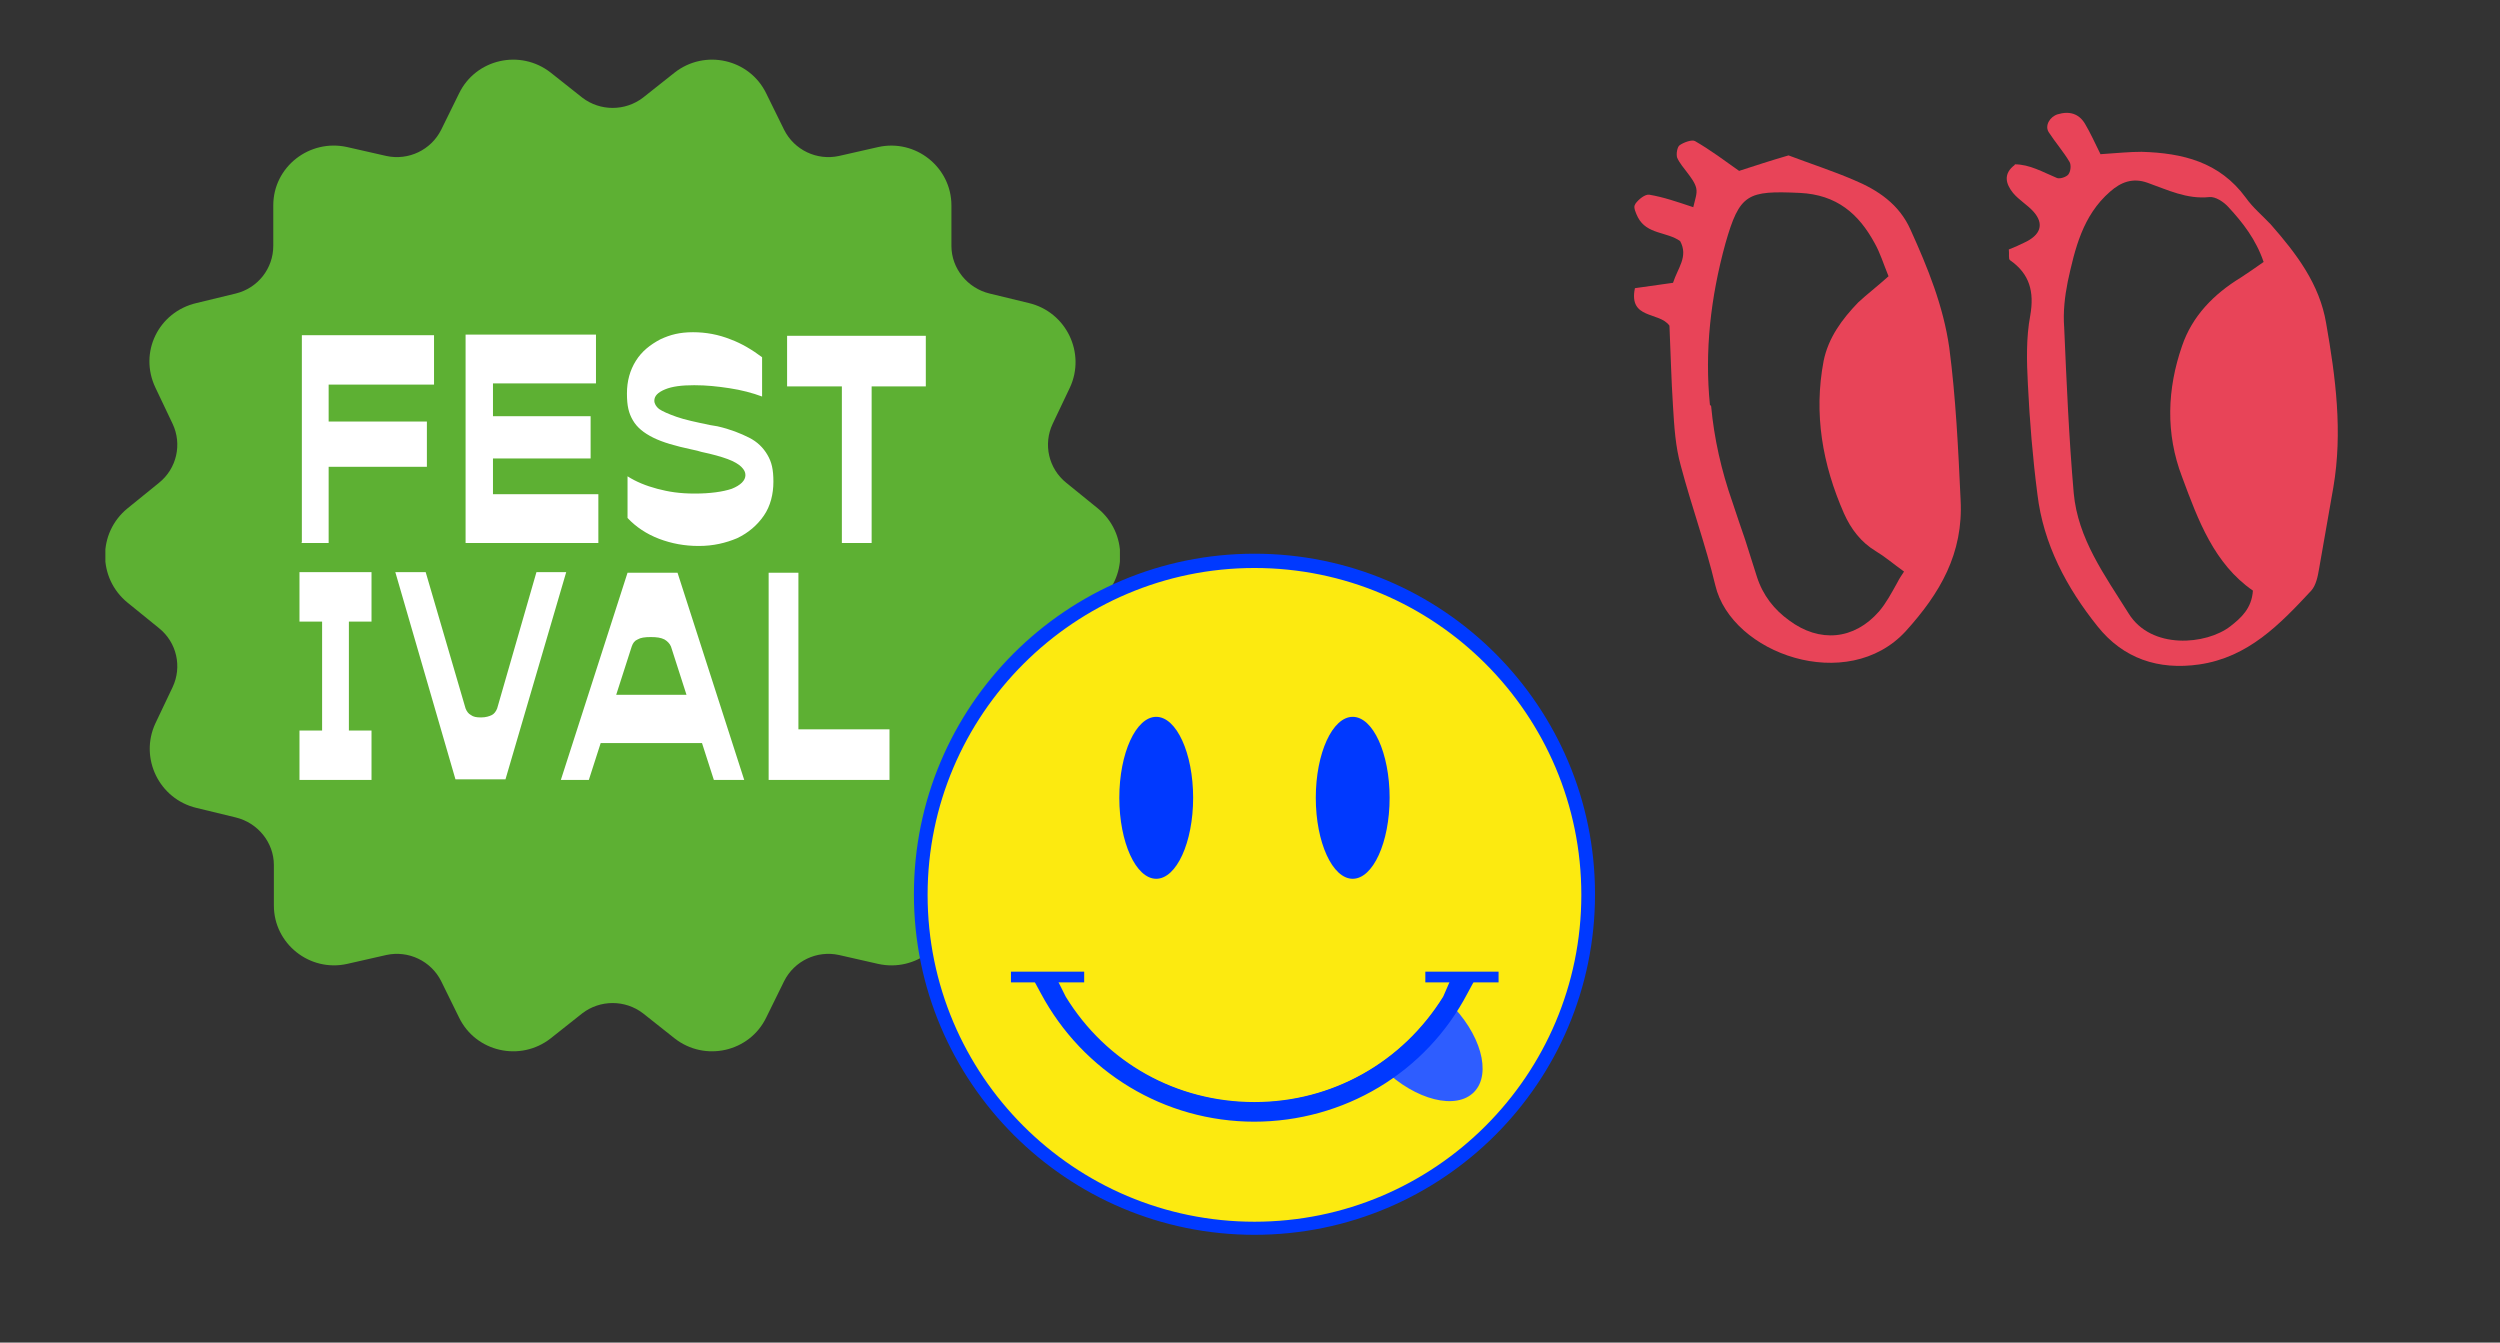
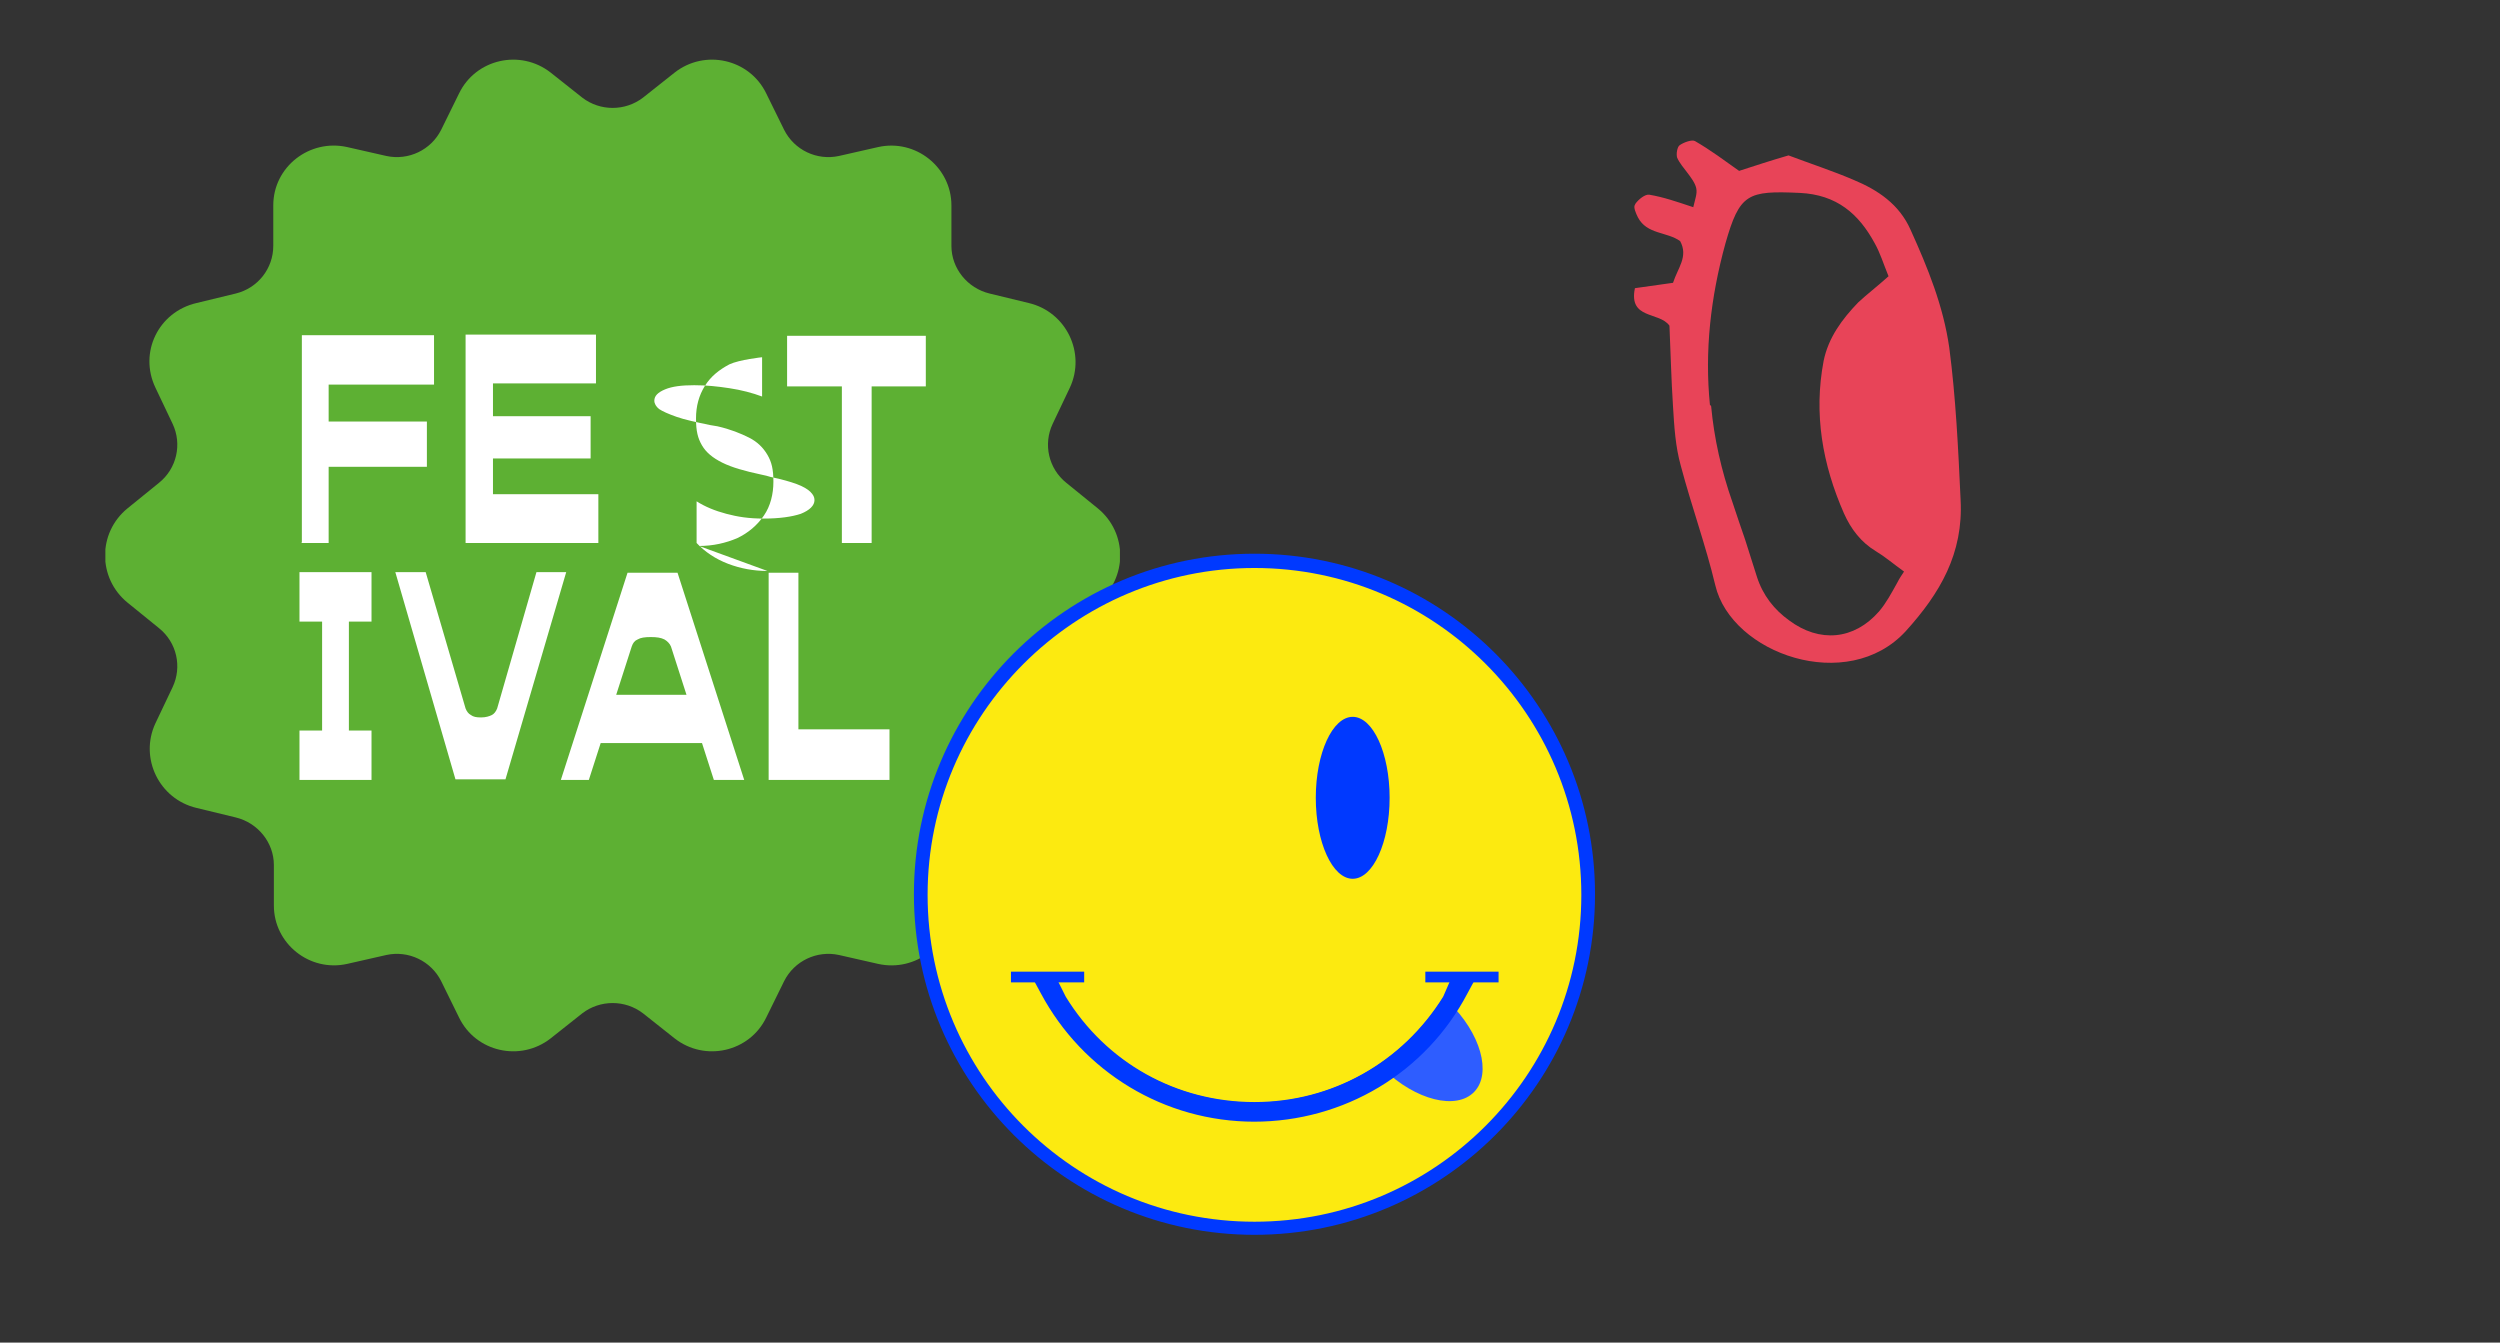
<svg xmlns="http://www.w3.org/2000/svg" version="1.1" viewBox="0 0 419.9 225.5">
  <rect x="0" y="0" width="419.9" height="225.5" fill="#333333" stroke="none" />
  <defs>
    <style>
      .cls-1 {
        fill: none;
      }

      .cls-2 {
        fill: #5db033;
      }

      .cls-3 {
        fill: #0039ff;
      }

      .cls-4 {
        fill: #fff;
      }

      .cls-5 {
        fill: #2e5dff;
      }

      .cls-6 {
        fill: #fcea10;
      }

      .cls-7 {
        clip-path: url(#clippath);
      }

      .cls-8 {
        fill: #e84458;
      }
    </style>
    <clipPath id="clippath">
      <rect class="cls-1" x="17.7" y="10" width="170.4" height="166.6" />
    </clipPath>
  </defs>
  <g>
    <g id="Ebene_1">
      <g class="cls-7">
        <g>
          <path class="cls-2" d="M108,16.4l5.3-4.2c5.1-4,12.6-2.3,15.4,3.5l3,6.1c1.7,3.4,5.5,5.2,9.2,4.4l6.6-1.5c6.3-1.4,12.3,3.4,12.3,9.8v6.8c0,3.8,2.7,7.1,6.4,8l6.6,1.6c6.3,1.5,9.6,8.4,6.9,14.2l-2.9,6.1c-1.6,3.4-.7,7.5,2.3,9.9l5.3,4.3c5,4.1,5,11.7,0,15.8l-5.3,4.3c-3,2.4-3.9,6.5-2.3,9.9l2.9,6.1c2.8,5.9-.5,12.7-6.9,14.2l-6.6,1.6c-3.7.9-6.3,4.2-6.3,8v6.8c0,6.5-6.1,11.2-12.4,9.8l-6.6-1.5c-3.7-.8-7.5,1-9.2,4.4l-3,6.1c-2.8,5.8-10.3,7.5-15.4,3.5l-5.3-4.2c-3-2.3-7.2-2.3-10.2,0l-5.3,4.2c-5.1,4-12.6,2.3-15.4-3.5l-3-6.1c-1.7-3.4-5.5-5.2-9.2-4.4l-6.6,1.5c-6.3,1.4-12.3-3.4-12.3-9.8v-6.8c0-3.8-2.7-7.1-6.4-8l-6.6-1.6c-6.3-1.5-9.6-8.4-6.9-14.2l2.9-6.1c1.6-3.4.7-7.5-2.3-9.9l-5.3-4.3c-5-4.1-5-11.7,0-15.8l5.3-4.3c3-2.4,3.9-6.5,2.3-9.9l-2.9-6.1c-2.8-5.9.5-12.7,6.9-14.2l6.6-1.6c3.7-.9,6.3-4.2,6.3-8v-6.8c0-6.5,6.1-11.2,12.4-9.8l6.6,1.5c3.7.8,7.5-1,9.2-4.4l3-6.1c2.8-5.8,10.3-7.5,15.4-3.5l5.3,4.2c3,2.3,7.2,2.3,10.2,0" />
          <path class="cls-4" d="M129.1,131h20.3v-8.5h-17.1l1.8,1.7v-28h-5v34.8ZM99.3,124.8h20.1l-3.6-8.1h-13.6l-3,8.1h0ZM94,131h4.9l7.2-22.4c.2-.6.5-1,1-1.2.5-.3,1.2-.4,2.2-.4s1.7.1,2.3.4c.5.3.9.7,1.1,1.2l7.2,22.4h5.1l-11.2-34.8h-8.4l-11.2,34.8h0ZM66.4,96.1l10.1,34.8h8.4l10.2-34.8h-5l-6.6,22.9c-.2.5-.5.9-.9,1.1-.4.2-1,.4-1.8.4s-1.3-.1-1.7-.4c-.4-.2-.7-.6-.9-1.1l-6.7-22.9h-5.2ZM50.3,131h12.1v-8.3h-5.7l1.9,2.2v-22.7l-1.9,2.2h5.7v-8.3h-12.1v8.3h5.8l-2-2.2v22.7l2-2.2h-5.8s0,8.3,0,8.3Z" />
-           <path class="cls-4" d="M132.2,64.9h11.1l-1.9-1.7v28h5v-28l-1.9,1.7h11v-8.5h-23.3v8.5h0ZM117.4,91.7c2.4,0,4.5-.5,6.4-1.3,1.9-.9,3.4-2.2,4.5-3.8s1.6-3.6,1.6-5.7-.3-3.3-1-4.5c-.7-1.2-1.7-2.2-3.1-2.9s-3.1-1.4-5.3-1.9l-1.2-.2c-2.4-.5-4.3-.9-5.7-1.4s-2.3-.9-2.9-1.3c-.5-.4-.8-.9-.8-1.4,0-.8.6-1.4,1.8-1.9s2.8-.7,4.9-.7,3.9.2,5.9.5c2,.3,3.9.8,5.5,1.4v-6.6c-1.6-1.2-3.4-2.3-5.3-3-2-.8-4.1-1.2-6.3-1.2s-3.8.4-5.5,1.2c-1.7.9-3.1,2-4.1,3.6-1,1.6-1.5,3.4-1.5,5.5s.3,3.3,1,4.5,1.8,2.1,3.4,2.9,3.7,1.4,6.5,2l.9.2.7.2c1.9.4,3.3.8,4.4,1.2s1.9.9,2.3,1.3c.5.5.7.9.7,1.4,0,.9-.8,1.7-2.3,2.3-1.5.5-3.6.8-6.2.8s-4.4-.3-6.3-.8c-1.9-.5-3.6-1.2-5-2.1v7c1.4,1.5,3.2,2.7,5.3,3.5s4.3,1.2,6.6,1.2M78.2,91.2h22.3v-8.2h-19.9l2.2,2.2v-10.4l-2.2,2.2h18.6v-7.1h-18.6l2.2,2.2v-9.9l-2.2,2.2h19.5v-8.2h-21.9v34.8h0ZM50.6,91.2h4.6v-14.8l-1.6,2h18.1v-7.6h-18.1l1.6,1.9v-9.8l-1.6,1.7h19.3v-8.3h-22.2v34.8h0Z" />
+           <path class="cls-4" d="M132.2,64.9h11.1l-1.9-1.7v28h5v-28l-1.9,1.7h11v-8.5h-23.3v8.5h0ZM117.4,91.7c2.4,0,4.5-.5,6.4-1.3,1.9-.9,3.4-2.2,4.5-3.8s1.6-3.6,1.6-5.7-.3-3.3-1-4.5c-.7-1.2-1.7-2.2-3.1-2.9s-3.1-1.4-5.3-1.9l-1.2-.2c-2.4-.5-4.3-.9-5.7-1.4s-2.3-.9-2.9-1.3c-.5-.4-.8-.9-.8-1.4,0-.8.6-1.4,1.8-1.9s2.8-.7,4.9-.7,3.9.2,5.9.5c2,.3,3.9.8,5.5,1.4v-6.6s-3.8.4-5.5,1.2c-1.7.9-3.1,2-4.1,3.6-1,1.6-1.5,3.4-1.5,5.5s.3,3.3,1,4.5,1.8,2.1,3.4,2.9,3.7,1.4,6.5,2l.9.2.7.2c1.9.4,3.3.8,4.4,1.2s1.9.9,2.3,1.3c.5.5.7.9.7,1.4,0,.9-.8,1.7-2.3,2.3-1.5.5-3.6.8-6.2.8s-4.4-.3-6.3-.8c-1.9-.5-3.6-1.2-5-2.1v7c1.4,1.5,3.2,2.7,5.3,3.5s4.3,1.2,6.6,1.2M78.2,91.2h22.3v-8.2h-19.9l2.2,2.2v-10.4l-2.2,2.2h18.6v-7.1h-18.6l2.2,2.2v-9.9l-2.2,2.2h19.5v-8.2h-21.9v34.8h0ZM50.6,91.2h4.6v-14.8l-1.6,2h18.1v-7.6h-18.1l1.6,1.9v-9.8l-1.6,1.7h19.3v-8.3h-22.2v34.8h0Z" />
        </g>
      </g>
      <g>
-         <path class="cls-8" d="M346.7,55c.4,9.3.8,18.6,1.6,27.8.7,7.7,5.2,13.8,9.2,20.2,3.8,6.2,13.1,5.3,17.1,2.2,1.8-1.4,3.6-3,3.8-6-6.5-4.5-9.2-11.8-11.9-19.1-2.8-7.3-2.5-14.8,0-22,1.7-5,5.3-8.7,9.9-11.5,1.2-.8,2.4-1.6,3.8-2.6-1.3-3.8-3.5-6.6-5.9-9.2-.8-.9-2.2-1.8-3.2-1.7-3.8.4-7-1.2-10.4-2.4-2.5-.9-4.5-.1-6.3,1.5-4.6,4-5.9,9.6-7.1,15.1-.5,2.5-.8,5.1-.6,7.7M338.4,27.6c2.5,0,4.7,1.3,7.1,2.3.5.2,1.6-.2,1.9-.6.4-.5.5-1.6.2-2.1-1-1.7-2.4-3.3-3.5-5-.7-1.1.2-2.6,1.5-3,2-.6,3.6-.1,4.6,1.6.9,1.5,1.6,3.1,2.6,5.1,2.9-.2,4.9-.4,6.9-.4,6.9.2,13.1,1.7,17.5,7.7,1.2,1.7,2.8,3,4.2,4.5,4.3,4.9,8.2,10,9.3,16.6,1.6,9.1,2.8,18.3,1.2,27.6-.8,4.6-1.6,9.2-2.4,13.7-.2,1.2-.5,2.7-1.3,3.6-5.3,5.7-10.6,11.2-18.8,12.4-6.9,1-12.8-1-17.1-6.4-5.2-6.5-9.1-13.8-10.1-22.2-.8-6.2-1.3-12.3-1.6-18.5-.2-3.8-.3-7.8.4-11.5.7-4-.1-7-3.4-9.3-.3-.2-.1-1-.2-1.8.8-.3,1.7-.7,2.5-1.1,2.9-1.3,3.5-3.2,1.6-5.3-1-1.1-2.4-1.9-3.4-3.1-1.2-1.5-1.7-3.2.3-4.7" />
        <path class="cls-8" d="M287.4,68.2c.5,5.4,1.7,10.8,3.6,16.2.7,2.1,1.4,4.2,2.1,6.2.7,2.1,1.3,4.2,2,6.3,1,3.1,2.9,5.5,5.4,7.3,5.1,3.8,10.9,3.3,15.1-1.5,1.2-1.4,2.1-3.1,3.1-4.9.3-.6.7-1.2,1.1-1.8-1.8-1.3-3.2-2.5-4.7-3.4-2.5-1.5-4.2-3.7-5.4-6.4-3.6-8.2-5.1-16.7-3.4-25.6.8-3.9,3.1-7,5.8-9.8,1.5-1.4,3.1-2.6,5.1-4.4-.9-2.2-1.4-3.9-2.3-5.5-2.7-5-6.4-8.2-12.6-8.5-8.8-.4-10.1.1-12.5,8.5-2.5,9.1-3.5,18.1-2.6,27.1M274.7,34.2c.5-.7,1.6-1.6,2.3-1.5,2.4.4,4.7,1.2,7.4,2.1.3-1.3.7-2.3.5-3.2-.2-.9-.9-1.8-1.5-2.6s-1.3-1.6-1.7-2.5c-.2-.6,0-1.8.4-2.1.7-.5,2.1-1,2.6-.7,2.6,1.5,5,3.3,7.4,5,2.8-.9,5.2-1.7,8.3-2.6,3.7,1.4,7.4,2.6,10.9,4.1,4.1,1.7,7.7,4.1,9.6,8.4,2.9,6.4,5.5,12.8,6.5,19.8,1.1,8.4,1.5,16.9,1.9,25.5.5,9.1-3.5,15.8-9.2,22.1-9.8,10.7-29.3,3.8-32-7.7-1.6-6.7-4-13.3-5.8-20.1-.9-3.2-1.1-6.6-1.3-9.9-.3-4.6-.4-9.2-.6-13.6-1.7-2.4-6.9-1-5.8-6.3,2.2-.3,4.3-.6,6.4-.9.8-2.5,2.6-4.4,1.2-7-2.2-1.6-5.6-1.1-7.1-4-.3-.6-.8-1.7-.5-2.1" />
      </g>
      <path class="cls-6" d="M210.7,206.3c30.9,0,56-25.1,56-56s-25.1-56-56-56-56,25.1-56,56,25.1,56,56,56" />
      <path class="cls-3" d="M210.7,207.4c-31.5,0-57.2-25.6-57.2-57.2s25.6-57.2,57.2-57.2,57.2,25.6,57.2,57.2-25.6,57.2-57.2,57.2ZM210.7,95.4c-30.2,0-54.9,24.6-54.9,54.9s24.6,54.9,54.9,54.9,54.9-24.6,54.9-54.9-24.6-54.9-54.9-54.9Z" />
      <path class="cls-5" d="M243.3,168.3l-10.9,11.3c5.4,5.2,12.2,6.9,15.2,3.8,3-3.1,1.1-9.9-4.3-15.1" />
-       <path class="cls-3" d="M194.2,147.6c3.4,0,6.2-6.1,6.2-13.6s-2.8-13.6-6.2-13.6-6.2,6.1-6.2,13.6,2.8,13.6,6.2,13.6" />
      <path class="cls-3" d="M227.2,147.6c3.4,0,6.2-6.1,6.2-13.6s-2.8-13.6-6.2-13.6-6.2,6.1-6.2,13.6,2.8,13.6,6.2,13.6" />
      <path class="cls-3" d="M210.7,185.2c-13.1,0-25.2-6.8-31.9-17.8l-1.5-2.8h-3.5l1.1,2.1c7,13.3,20.7,21.5,35.7,21.5s28.7-8.3,35.7-21.5l1.1-2.1h-3.6l-1.3,2.8c-6.8,11-18.8,17.8-31.9,17.8" />
      <path class="cls-3" d="M210.7,188.4c-15.1,0-28.8-8.3-35.9-21.6l-1.3-2.4h4l1.5,3c6.8,11.1,18.6,17.7,31.7,17.7,13,0,24.8-6.6,31.7-17.7l1.3-3h4.1l-1.3,2.4c-7,13.4-20.8,21.6-35.9,21.6ZM174.2,164.8l.9,1.8c7,13.2,20.6,21.4,35.5,21.4s28.6-8.2,35.5-21.4l.9-1.8h-3.1l-1.2,2.7c-7,11.2-18.9,17.9-32.1,18h0c-13.2,0-25.2-6.7-32-17.9l-1.4-2.7h-3Z" />
      <rect class="cls-3" x="169.8" y="163.2" width="12.3" height="1.8" />
      <rect class="cls-3" x="239.4" y="163.2" width="12.3" height="1.8" />
    </g>
  </g>
</svg>